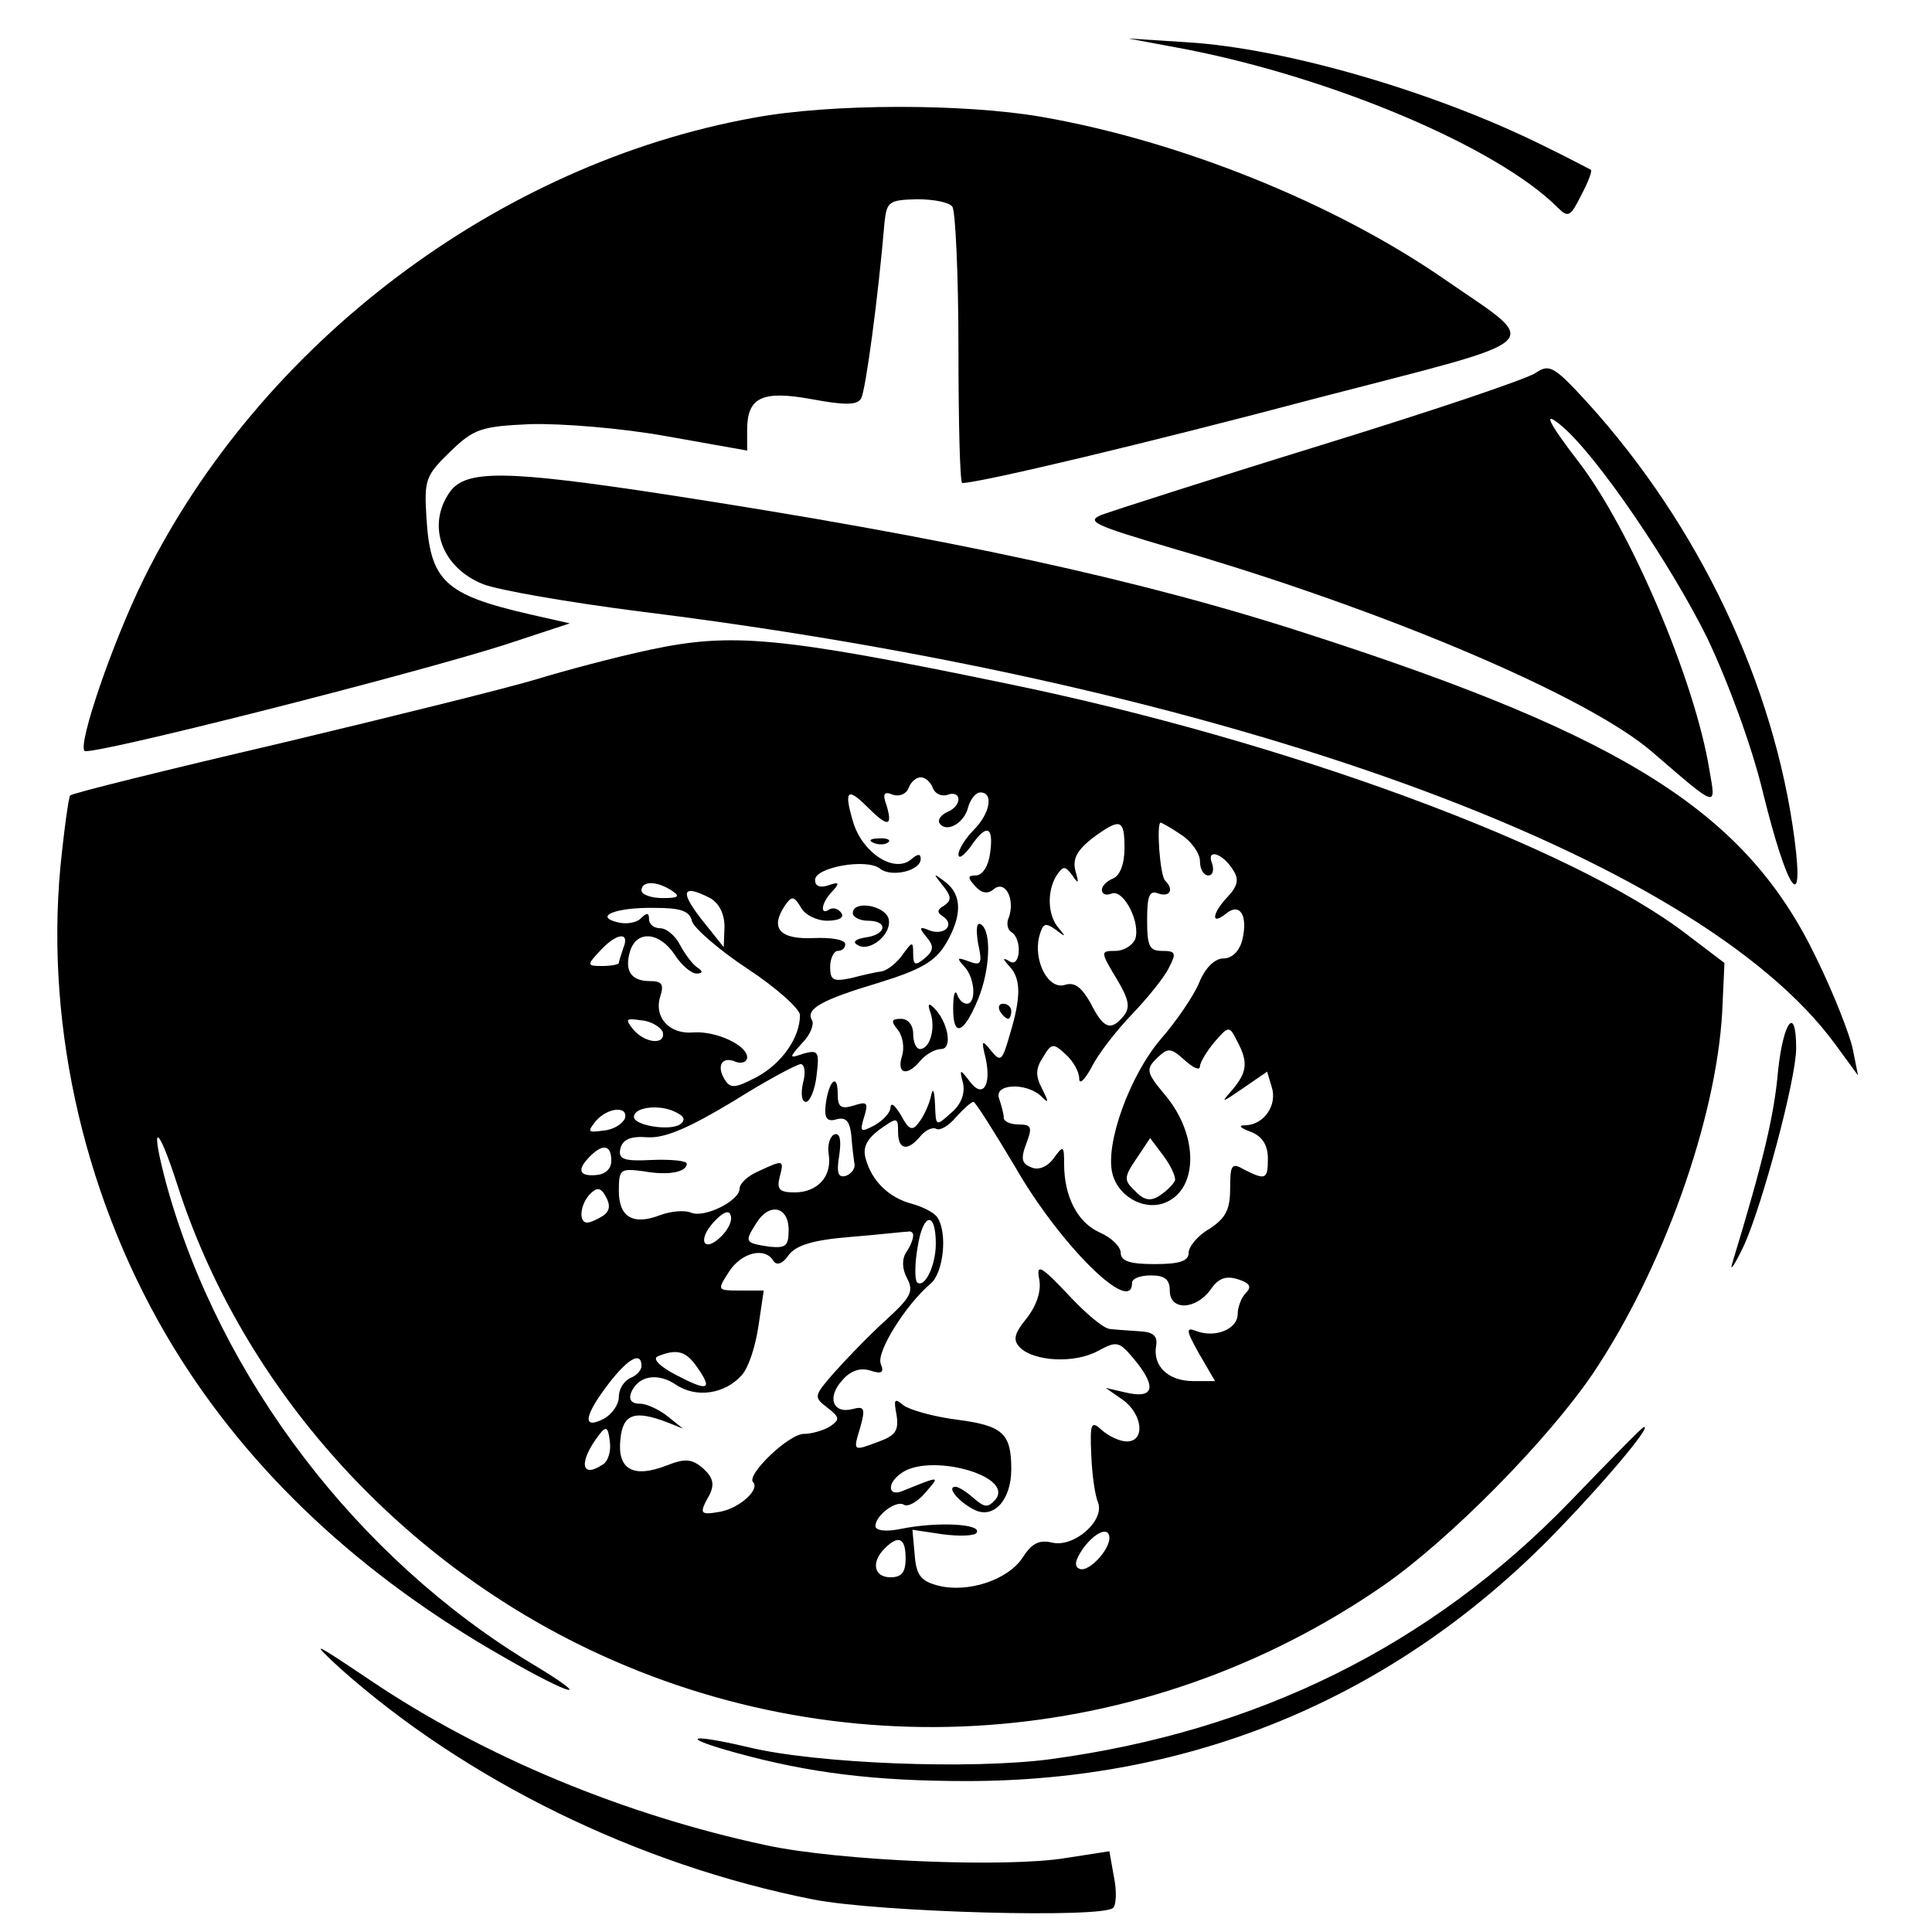
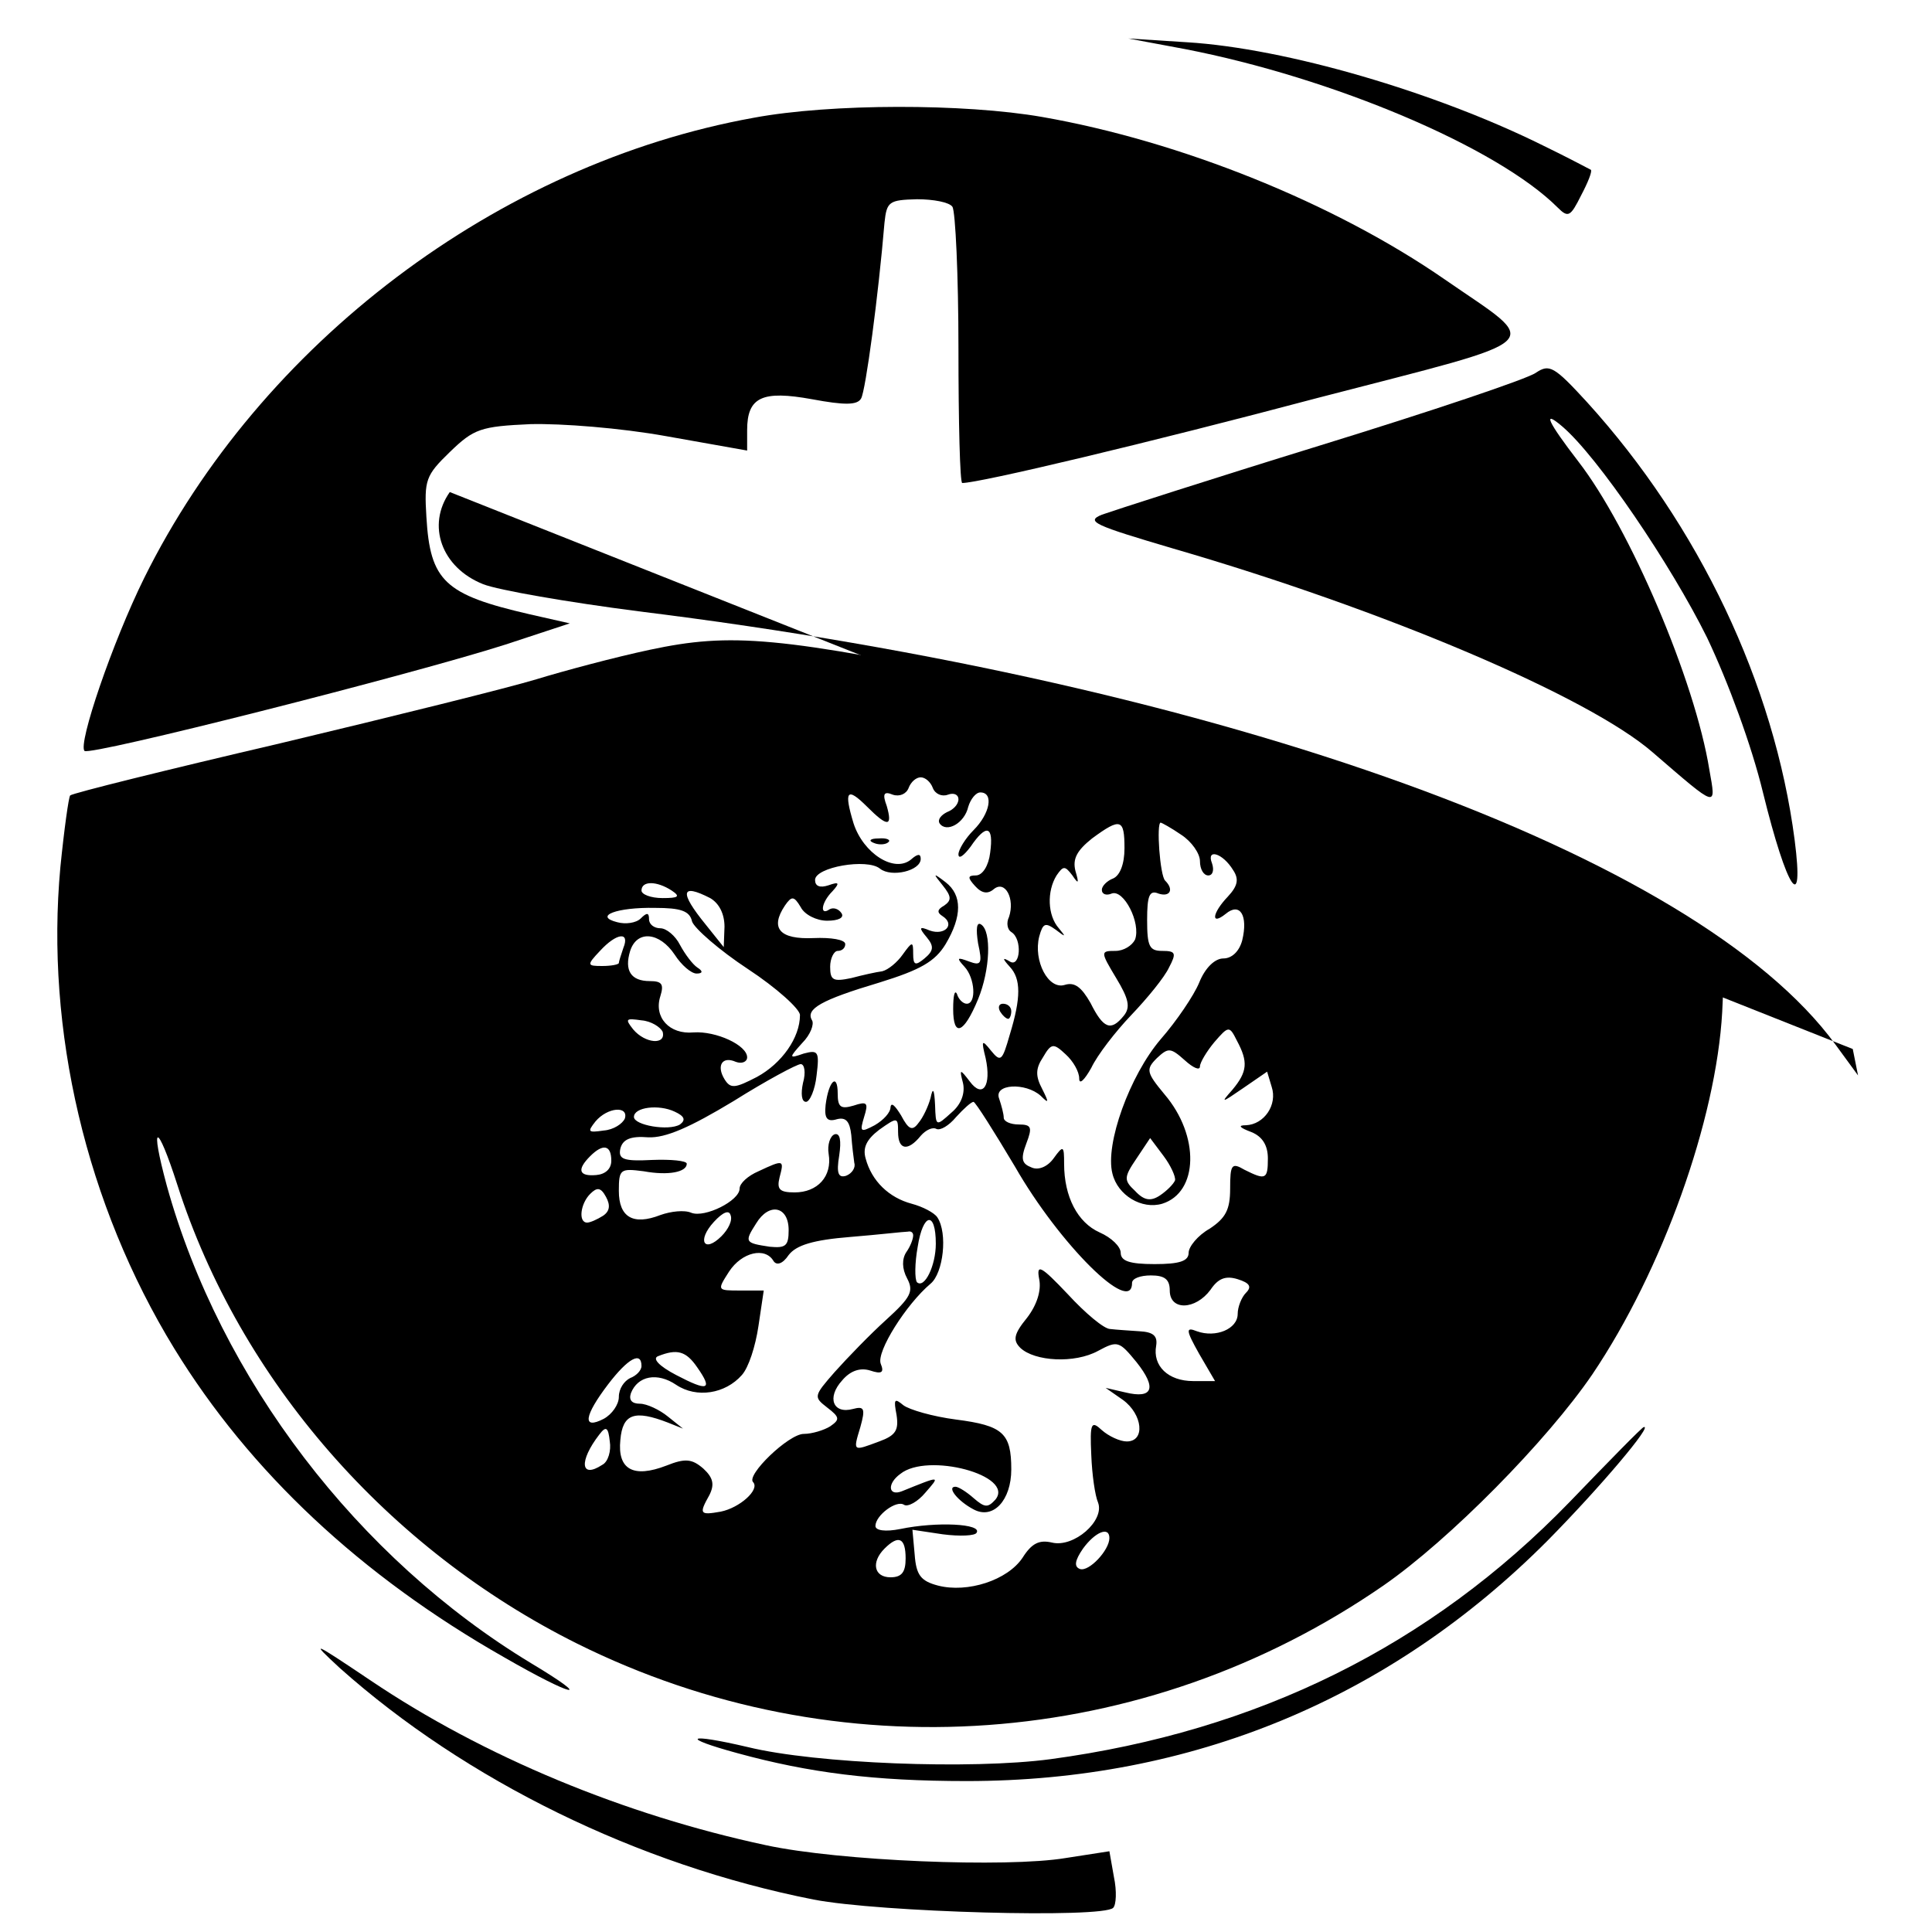
<svg xmlns="http://www.w3.org/2000/svg" version="1.0" width="256pt" height="256pt" viewBox="0 0 256 256" preserveAspectRatio="xMidYMid meet">
  <g transform="translate(0,256) scale(0.1,-0.1)" fill="#000000" stroke="none">
    <path d="M1570 2495 c196 -38 414 -130 494 -210 14 -14 17 -12 31 16 9 17 15 32 13 34 -2 1 -30 16 -63 32 -143 71 -341 129 -472 137 l-78 5 75 -14z" />
    <path d="M999 2404 c-339 -61 -654 -299 -808 -610 -42 -85 -88 -220 -79 -229 7 -7 433 101 558 141 l85 28 -53 12 c-113 26 -132 44 -137 129 -3 49 -1 55 31 86 32 31 41 34 107 37 41 1 119 -5 180 -16 l107 -19 0 27 c0 44 20 53 86 41 43 -8 60 -8 65 1 6 10 23 137 31 233 3 28 6 30 43 31 22 0 43 -4 47 -10 4 -6 8 -91 8 -188 0 -98 2 -178 5 -178 23 0 246 53 472 113 312 81 297 67 167 157 -146 101 -350 183 -533 215 -103 18 -280 18 -382 -1z" />
    <path d="M2035 2066 c-11 -8 -139 -51 -285 -96 -146 -45 -276 -87 -290 -92 -22 -9 -10 -14 95 -45 279 -81 550 -196 635 -270 87 -75 84 -74 75 -23 -19 118 -105 320 -174 409 -40 52 -48 69 -21 46 47 -40 144 -183 192 -280 28 -59 59 -143 74 -205 32 -130 55 -164 42 -63 -27 207 -127 417 -275 580 -44 48 -50 51 -68 39z" />
-     <path d="M596 1908 c-31 -44 -11 -100 44 -122 20 -8 113 -24 206 -36 777 -96 1402 -322 1586 -574 l30 -41 -7 35 c-4 19 -25 73 -48 120 -92 192 -250 293 -671 429 -224 73 -478 128 -855 186 -210 32 -264 33 -285 3z" />
+     <path d="M596 1908 c-31 -44 -11 -100 44 -122 20 -8 113 -24 206 -36 777 -96 1402 -322 1586 -574 l30 -41 -7 35 z" />
    <path d="M861 1699 c-47 -10 -114 -28 -150 -39 -36 -11 -189 -49 -340 -85 -150 -35 -275 -66 -278 -69 -2 -2 -8 -45 -13 -95 -20 -216 34 -447 151 -638 100 -163 247 -301 437 -409 92 -53 121 -59 36 -8 -230 139 -412 377 -483 633 -23 85 -13 85 14 1 83 -259 279 -483 530 -608 344 -171 751 -142 1068 77 88 61 217 192 277 280 93 138 164 337 172 480 l3 65 -50 38 c-151 116 -530 256 -900 332 -304 63 -366 68 -474 45z m375 -183 c3 -8 12 -12 20 -9 8 3 14 0 14 -6 0 -7 -7 -14 -15 -17 -8 -4 -13 -10 -10 -15 9 -13 33 0 38 22 3 10 10 19 16 19 18 0 13 -28 -9 -50 -11 -11 -20 -26 -20 -32 0 -7 7 -2 16 10 21 31 31 28 26 -8 -2 -17 -10 -30 -19 -30 -11 0 -11 -3 -1 -14 9 -10 17 -11 25 -4 15 12 28 -13 20 -37 -4 -8 -2 -17 3 -20 15 -9 12 -48 -2 -39 -10 6 -10 4 0 -7 15 -16 15 -41 0 -90 -10 -35 -12 -37 -25 -21 -12 15 -13 14 -7 -10 8 -37 -4 -54 -21 -31 -13 17 -14 17 -9 -2 3 -13 -2 -28 -15 -39 -21 -19 -21 -19 -22 10 -1 21 -3 24 -6 9 -3 -11 -10 -26 -16 -33 -8 -11 -13 -9 -23 10 -8 13 -13 18 -14 11 0 -7 -9 -17 -21 -24 -19 -10 -20 -9 -14 11 6 19 4 21 -14 15 -17 -5 -21 -2 -21 16 0 28 -12 17 -16 -15 -2 -18 2 -23 15 -19 12 3 17 -3 19 -21 1 -14 3 -30 4 -37 2 -6 -3 -14 -11 -17 -10 -3 -13 3 -9 27 3 20 1 30 -6 28 -6 -2 -10 -14 -8 -26 5 -30 -15 -51 -45 -51 -20 0 -24 4 -20 20 6 23 6 24 -28 8 -14 -6 -25 -16 -25 -23 0 -16 -46 -39 -64 -32 -9 4 -27 2 -41 -3 -36 -14 -55 -3 -55 32 0 29 2 30 33 26 33 -6 57 -1 57 10 0 4 -21 6 -46 5 -38 -2 -45 1 -42 15 3 12 13 17 37 15 23 -1 55 13 113 48 43 27 84 49 89 49 5 0 7 -11 3 -25 -3 -14 -2 -25 4 -25 5 0 12 16 14 35 4 32 2 34 -17 29 -20 -7 -20 -6 -2 14 11 11 16 25 13 30 -9 15 12 27 89 50 55 17 74 28 88 51 22 37 22 65 0 82 -17 13 -17 12 -4 -4 12 -15 12 -20 2 -27 -9 -5 -10 -9 -2 -14 17 -11 3 -26 -17 -19 -14 6 -15 4 -4 -9 10 -12 9 -18 -3 -28 -12 -10 -15 -9 -15 6 0 17 -1 17 -14 -1 -7 -10 -19 -20 -27 -22 -8 -1 -26 -5 -41 -9 -24 -5 -28 -3 -28 15 0 11 5 21 10 21 6 0 10 4 10 9 0 6 -19 9 -42 8 -45 -2 -58 13 -38 43 9 13 12 13 21 -2 5 -10 21 -18 35 -18 15 0 23 4 19 10 -4 6 -11 8 -16 5 -13 -9 -11 9 4 24 10 11 9 13 -5 8 -12 -4 -18 -1 -18 7 0 17 69 29 86 15 15 -12 54 -3 54 13 0 7 -4 7 -13 -1 -22 -18 -63 8 -76 48 -13 43 -9 49 18 22 27 -27 34 -27 26 1 -6 16 -4 20 8 15 9 -3 18 1 21 9 3 8 10 14 16 14 6 0 13 -6 16 -14z m254 -80 c0 -21 -6 -36 -15 -40 -8 -3 -15 -10 -15 -15 0 -6 6 -8 13 -5 16 6 39 -39 31 -61 -4 -8 -15 -15 -26 -15 -20 0 -20 -1 1 -36 17 -28 19 -39 10 -50 -17 -21 -27 -17 -44 17 -12 21 -21 28 -34 24 -22 -7 -42 32 -34 64 5 18 8 19 22 9 13 -10 14 -10 4 2 -15 17 -16 49 -3 70 9 13 11 13 21 0 8 -12 9 -11 4 6 -4 16 2 27 22 43 38 28 43 26 43 -13z m75 18 c14 -9 25 -25 25 -35 0 -11 5 -19 11 -19 6 0 8 7 5 16 -8 20 14 14 28 -9 8 -12 6 -21 -7 -35 -21 -22 -23 -39 -3 -23 19 16 30 -2 22 -35 -4 -15 -14 -24 -25 -24 -11 0 -24 -12 -32 -32 -7 -17 -30 -51 -51 -75 -41 -48 -74 -139 -64 -178 7 -29 39 -48 66 -40 48 15 50 90 3 145 -24 29 -25 33 -10 48 15 14 18 14 37 -3 11 -10 20 -14 20 -8 0 5 9 20 19 32 19 22 20 22 30 2 15 -28 14 -41 -6 -65 -16 -18 -15 -18 14 2 l32 22 6 -20 c8 -24 -10 -50 -34 -51 -11 0 -9 -3 7 -9 15 -6 22 -18 22 -35 0 -28 -3 -29 -31 -15 -17 10 -19 7 -19 -25 0 -28 -6 -39 -27 -53 -16 -9 -28 -24 -28 -32 0 -11 -12 -15 -45 -15 -33 0 -45 4 -45 15 0 8 -12 20 -28 27 -29 13 -47 47 -47 91 0 24 -1 25 -14 7 -8 -11 -20 -16 -29 -12 -13 5 -15 11 -7 32 8 21 7 25 -10 25 -11 0 -20 4 -20 9 0 5 -3 16 -6 25 -8 20 35 22 55 4 11 -11 11 -9 2 9 -9 17 -9 27 1 42 11 19 14 19 30 4 10 -9 18 -23 18 -32 0 -9 7 -2 16 14 8 17 32 48 53 70 21 22 44 50 50 63 10 19 9 22 -9 22 -17 0 -20 6 -20 41 0 32 3 40 15 35 15 -5 21 5 9 17 -7 6 -12 77 -6 77 1 0 14 -7 27 -16z m-675 -74 c12 -8 9 -10 -12 -10 -16 0 -28 5 -28 10 0 13 20 13 40 0z m51 -10 c12 -7 19 -21 19 -38 l-1 -27 -24 30 c-35 43 -33 55 6 35z m-24 -31 c3 -9 36 -38 74 -63 38 -25 69 -53 69 -61 0 -30 -24 -64 -57 -82 -29 -15 -35 -16 -43 -3 -11 18 -3 31 15 23 8 -3 15 0 15 6 0 16 -41 35 -71 33 -32 -3 -53 20 -44 48 5 16 2 20 -14 20 -25 0 -34 14 -26 40 9 28 39 25 59 -5 9 -14 22 -25 29 -25 8 0 9 3 1 8 -6 4 -16 17 -23 30 -6 12 -18 22 -26 22 -8 0 -15 5 -15 12 0 9 -3 9 -11 1 -6 -6 -20 -8 -31 -5 -32 8 -1 20 50 19 34 0 46 -4 49 -18z m-91 -35 c-3 -9 -6 -18 -6 -20 0 -2 -10 -4 -22 -4 -20 0 -21 1 -3 20 22 24 40 26 31 4z m52 -111 c5 -18 -23 -16 -39 3 -11 14 -10 15 11 12 13 -1 25 -9 28 -15z m23 -123 c-15 -9 -61 -1 -61 10 0 13 33 17 54 7 13 -6 15 -11 7 -17z m444 -56 c59 -103 155 -198 155 -154 0 6 11 10 25 10 18 0 25 -5 25 -20 0 -27 34 -26 54 1 10 15 20 19 36 14 16 -5 19 -10 11 -18 -6 -6 -11 -19 -11 -28 0 -20 -29 -32 -54 -23 -15 6 -15 2 3 -30 l21 -36 -29 0 c-33 0 -54 20 -49 47 2 13 -4 18 -22 19 -14 1 -31 2 -39 3 -8 0 -33 21 -56 46 -36 38 -42 41 -38 20 3 -15 -3 -34 -16 -51 -18 -22 -19 -30 -9 -40 19 -18 72 -21 103 -4 26 14 28 13 51 -15 27 -34 22 -49 -15 -40 l-26 6 23 -16 c26 -19 30 -55 5 -55 -9 0 -24 7 -33 15 -14 13 -16 10 -14 -33 1 -26 5 -54 9 -63 9 -24 -32 -60 -61 -53 -17 4 -27 -1 -39 -20 -20 -30 -73 -47 -112 -37 -23 6 -29 14 -31 41 l-3 33 40 -6 c23 -3 43 -2 45 2 8 12 -53 15 -101 5 -20 -4 -33 -2 -33 4 0 14 28 35 38 28 5 -3 18 4 28 16 20 23 21 23 -31 2 -18 -7 -20 10 -2 23 36 29 152 -2 126 -34 -10 -11 -14 -11 -29 2 -9 8 -20 15 -24 15 -12 0 3 -19 24 -30 26 -14 50 12 50 53 0 48 -11 58 -73 66 -31 4 -62 13 -70 19 -12 10 -13 8 -9 -13 3 -20 -1 -27 -23 -35 -35 -13 -35 -14 -25 19 7 25 5 28 -10 24 -26 -7 -35 15 -14 38 11 13 24 17 37 13 15 -5 19 -3 14 9 -6 16 34 79 66 106 17 14 23 67 9 88 -4 6 -19 14 -34 18 -30 8 -53 30 -61 60 -4 14 1 25 18 38 24 17 25 17 25 -3 0 -24 13 -26 30 -5 7 8 16 12 21 9 5 -2 16 4 26 16 10 11 20 20 23 20 3 -1 27 -39 55 -86z m-517 64 c-3 -7 -15 -15 -28 -16 -21 -3 -22 -2 -11 12 16 19 44 21 39 4z m729 -82 c-2 -5 -11 -14 -20 -20 -12 -8 -21 -7 -33 6 -15 14 -15 18 2 43 l18 27 18 -24 c9 -12 16 -27 15 -32z m-747 26 c0 -11 -8 -18 -20 -19 -23 -2 -26 7 -8 25 17 17 28 15 28 -6z m-11 -73 c-8 -5 -17 -9 -21 -9 -12 0 -9 25 4 38 9 9 14 9 21 -4 6 -11 5 -19 -4 -25z m157 -27 c-23 -23 -33 -6 -10 19 12 13 20 16 22 9 3 -7 -3 -19 -12 -28z m89 8 c0 -21 -4 -24 -25 -22 -33 5 -34 6 -18 31 17 28 43 23 43 -9z m195 -18 c0 -29 -15 -60 -25 -51 -3 4 -3 25 1 47 7 45 24 48 24 4z m-30 11 c0 -5 -4 -15 -9 -22 -6 -9 -6 -22 1 -35 9 -17 5 -25 -28 -55 -21 -19 -51 -50 -68 -69 -28 -32 -28 -33 -10 -47 17 -13 17 -16 4 -25 -8 -5 -24 -10 -35 -10 -20 0 -77 -55 -67 -64 9 -10 -18 -34 -43 -39 -28 -5 -29 -3 -15 22 7 14 5 23 -8 35 -15 13 -24 14 -49 4 -44 -17 -65 -5 -61 34 3 35 19 40 63 23 l20 -8 -20 16 c-11 9 -28 17 -37 17 -11 0 -15 5 -12 14 9 23 35 28 60 11 27 -18 65 -12 87 13 9 10 18 38 22 65 l7 47 -31 0 c-31 0 -31 0 -15 25 17 26 48 33 59 14 4 -6 12 -4 20 8 10 13 32 20 82 24 37 3 71 7 76 7 4 1 7 -1 7 -5z m-286 -175 c21 -30 14 -32 -28 -10 -23 12 -32 22 -24 25 25 10 37 7 52 -15z m-74 2 c0 -6 -7 -13 -15 -16 -8 -4 -15 -14 -15 -25 0 -10 -9 -23 -20 -29 -29 -15 -26 4 6 46 26 34 44 44 44 24z m-52 -131 c-29 -19 -31 5 -4 40 9 12 12 10 14 -9 2 -12 -2 -27 -10 -31z m672 -97 c0 -16 -27 -45 -39 -41 -8 3 -7 11 4 27 16 22 35 30 35 14z m-270 -27 c0 -18 -5 -25 -20 -25 -22 0 -26 20 -8 38 19 19 28 14 28 -13z" />
    <path d="M1158 1443 c7 -3 16 -2 19 1 4 3 -2 6 -13 5 -11 0 -14 -3 -6 -6z" />
-     <path d="M1130 1350 c0 -5 9 -10 20 -10 27 0 25 -18 -2 -22 -14 -2 -19 -6 -12 -10 17 -11 48 16 41 36 -7 17 -47 23 -47 6z" />
    <path d="M1296 1310 c6 -27 4 -30 -12 -24 -16 6 -17 5 -6 -7 14 -15 16 -49 3 -49 -5 0 -11 6 -13 13 -3 6 -5 -2 -5 -20 0 -38 14 -33 33 13 16 39 18 90 4 99 -6 4 -7 -6 -4 -25z" />
-     <path d="M1233 1218 c7 -21 -1 -48 -14 -48 -5 0 -9 9 -9 20 0 12 -7 20 -16 20 -13 0 -14 -3 -4 -15 6 -8 9 -23 5 -35 -7 -23 7 -27 25 -5 7 8 19 15 27 15 16 0 9 37 -10 55 -7 7 -8 4 -4 -7z" />
    <path d="M1325 1220 c3 -5 8 -10 11 -10 2 0 4 5 4 10 0 6 -5 10 -11 10 -5 0 -7 -4 -4 -10z" />
-     <path d="M2356 1141 c-5 -58 -19 -118 -61 -256 -3 -11 4 0 16 25 24 53 69 220 69 261 0 58 -17 36 -24 -30z" />
    <path d="M2080 570 c-185 -191 -414 -304 -688 -341 -105 -14 -311 -6 -401 16 -81 19 -91 13 -14 -8 95 -26 181 -37 304 -37 298 0 561 109 770 319 70 71 140 154 127 150 -2 0 -46 -45 -98 -99z" />
    <path d="M450 350 c167 -149 395 -261 628 -307 88 -17 383 -25 397 -11 4 4 5 22 1 41 l-6 34 -58 -9 c-78 -13 -300 -4 -397 17 -187 40 -374 117 -525 219 -76 51 -80 53 -40 16z" />
  </g>
</svg>